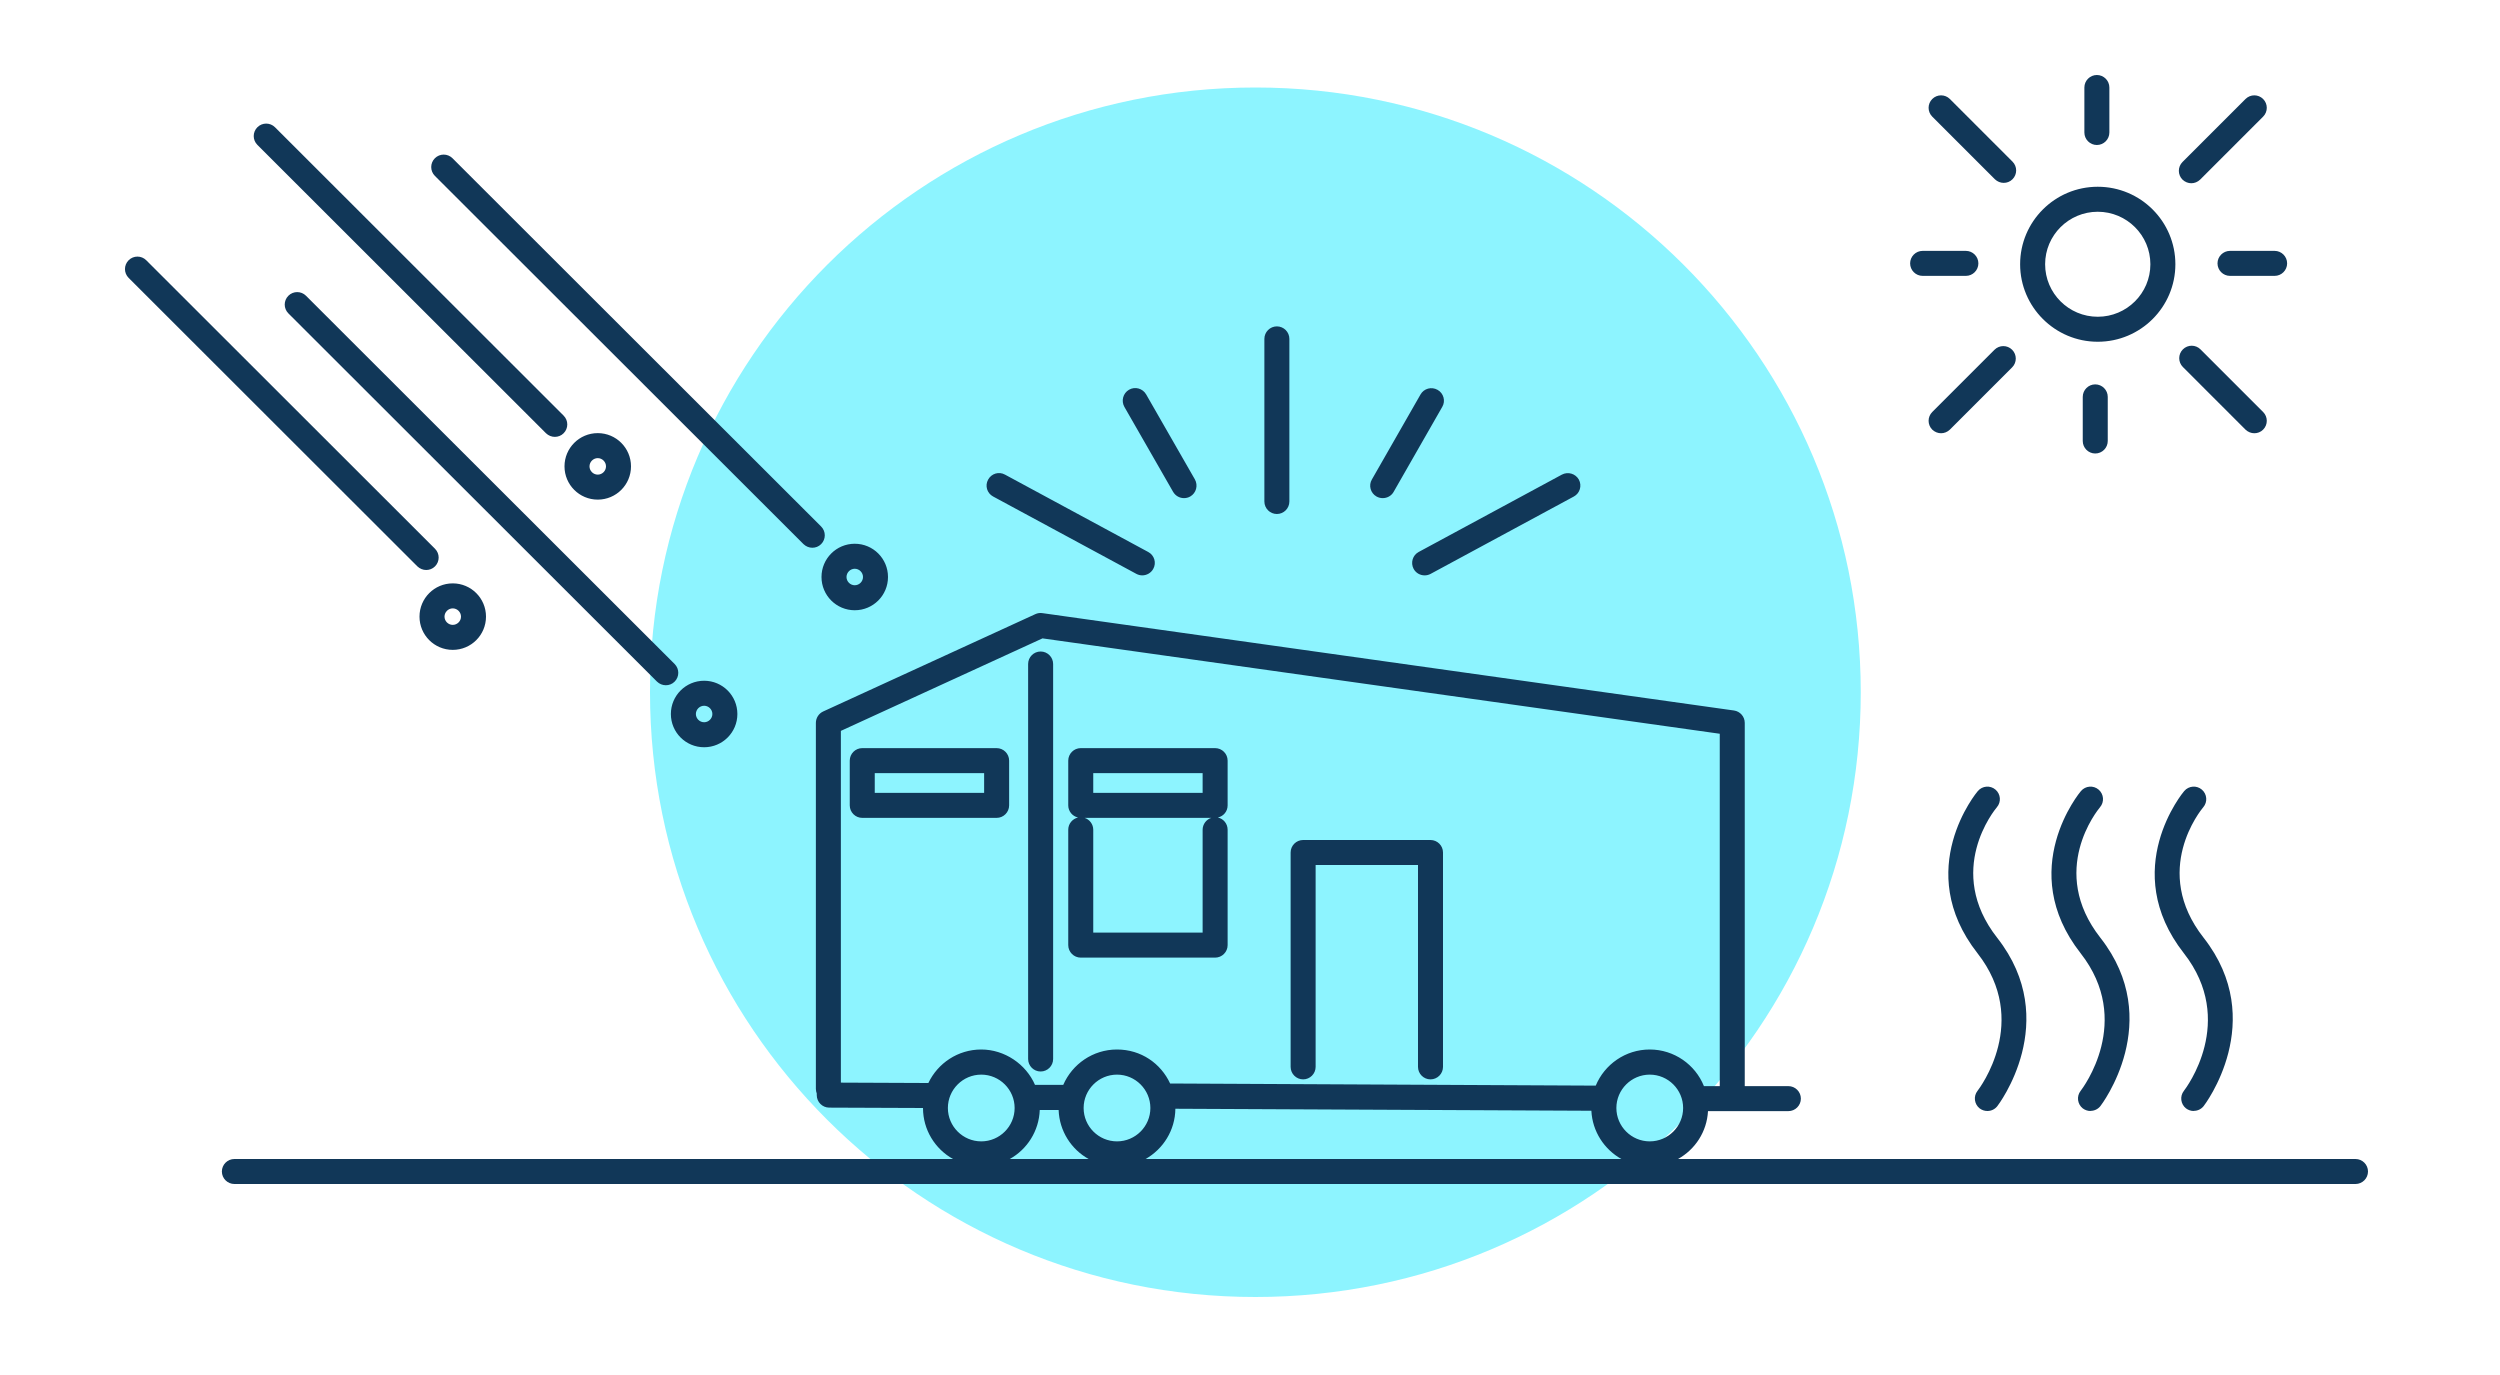
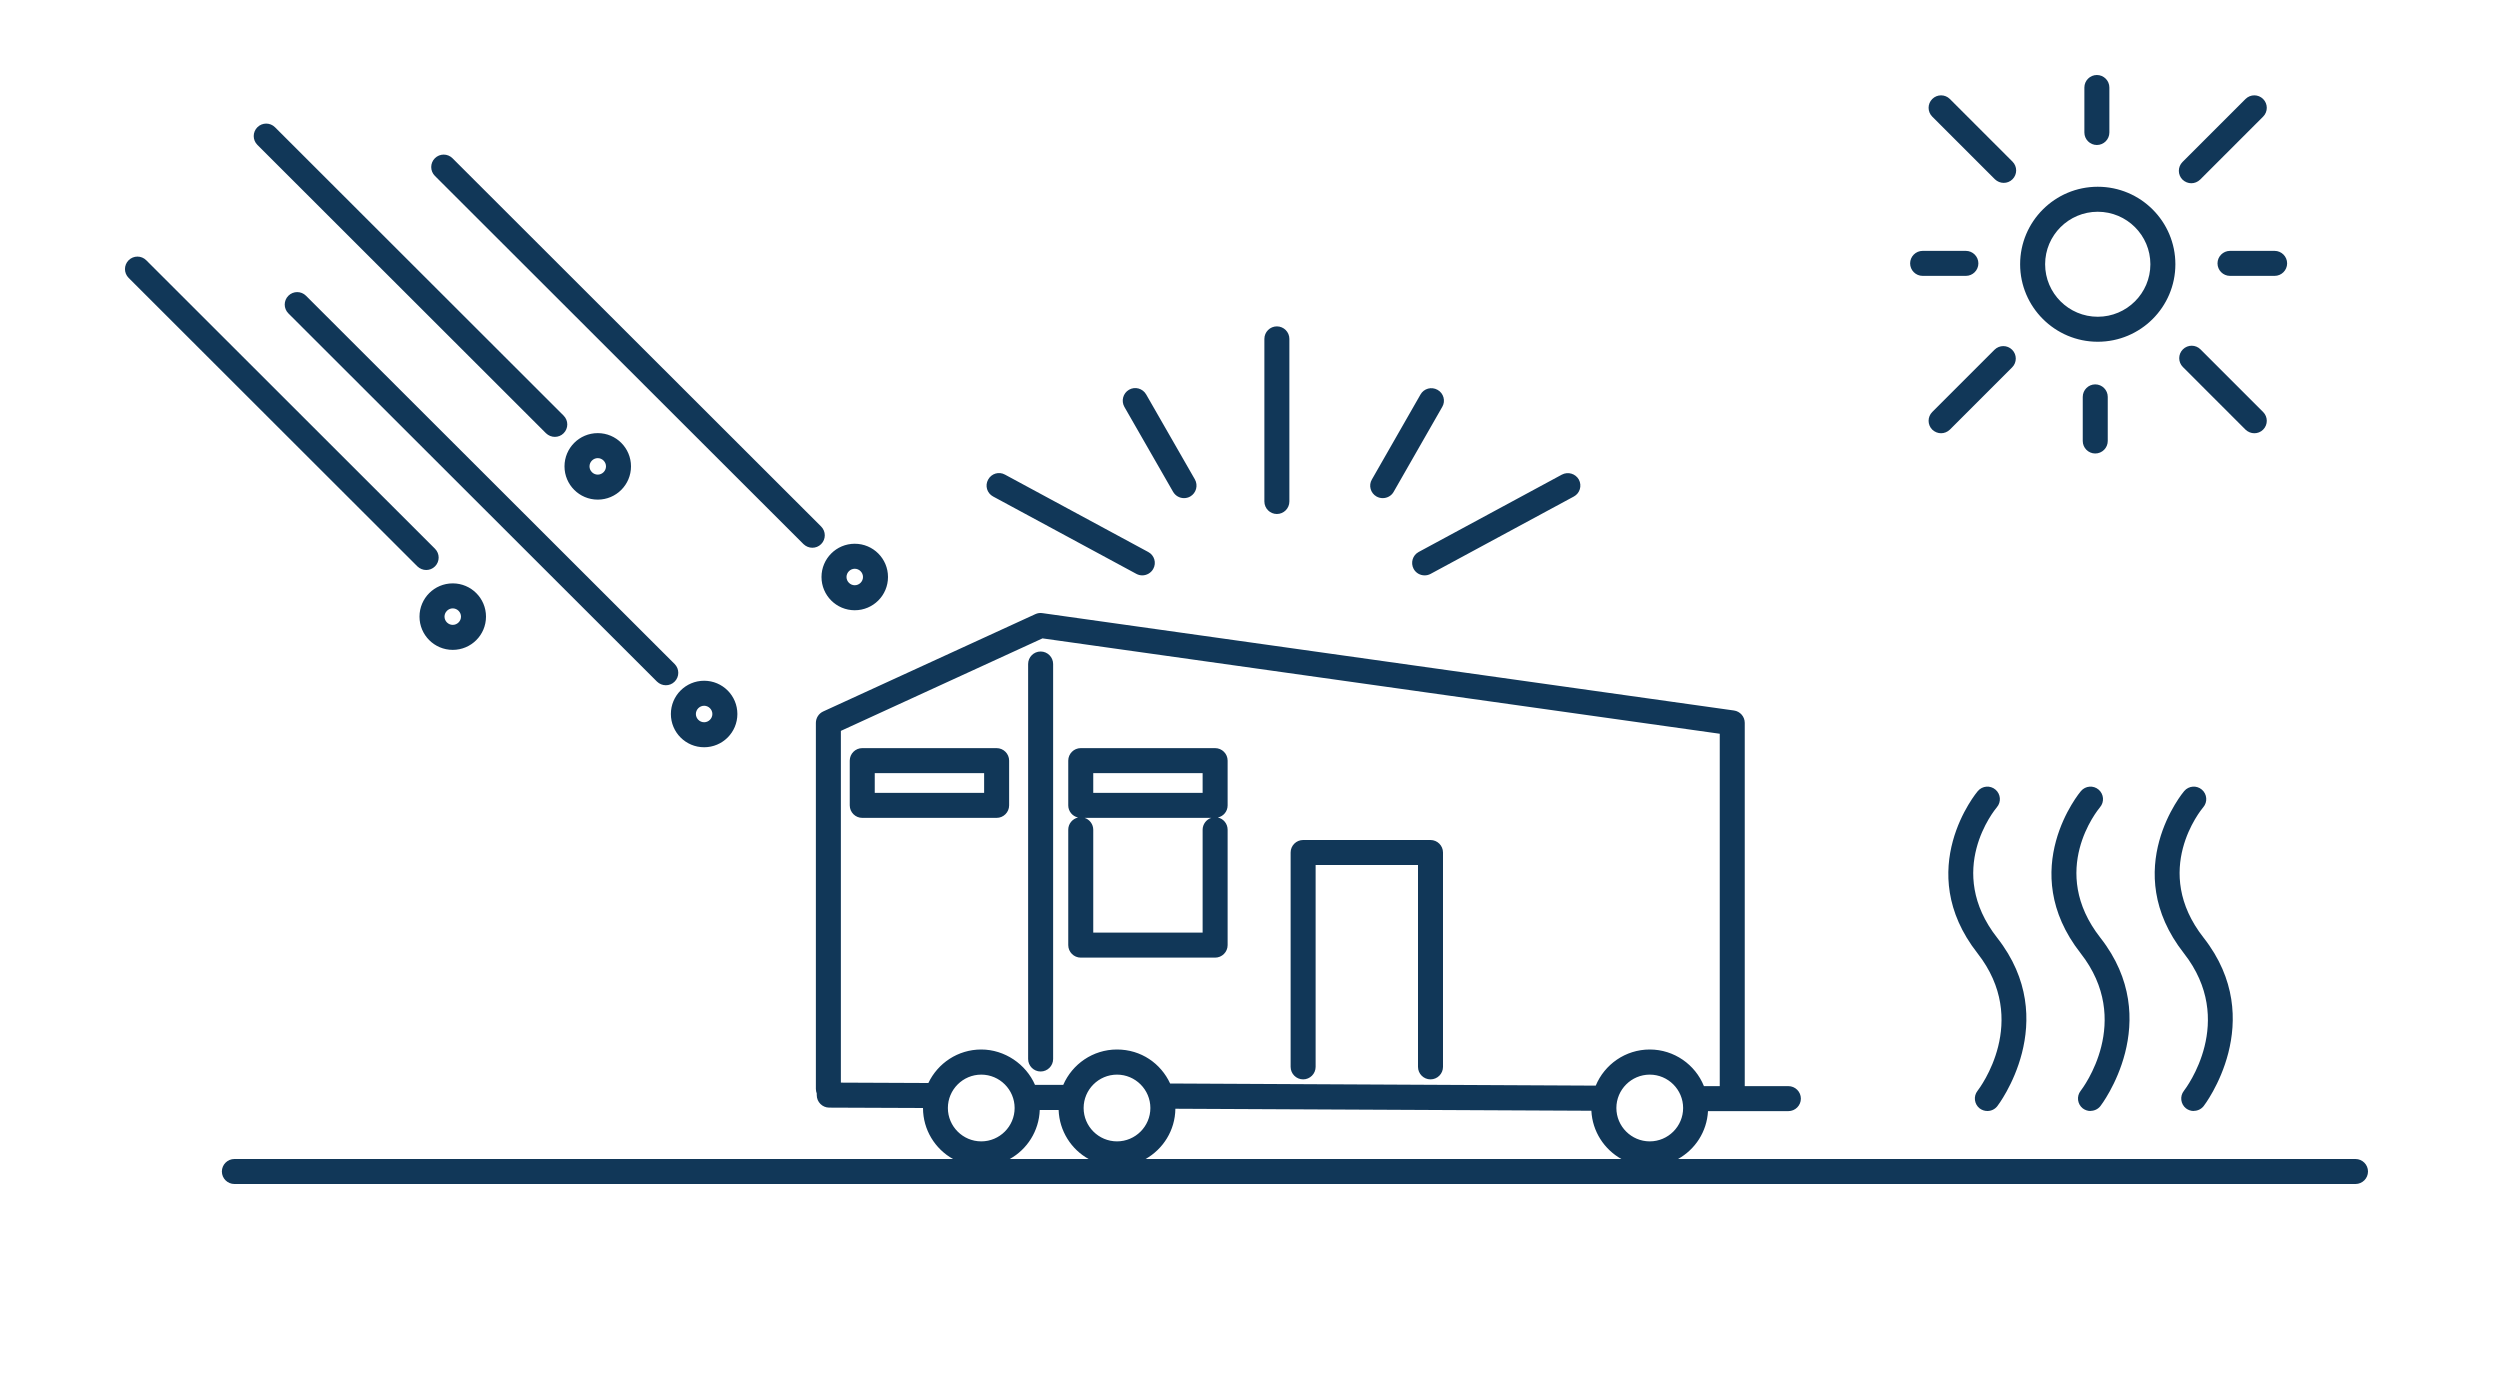
<svg xmlns="http://www.w3.org/2000/svg" width="200" height="110" version="1.1" viewBox="0 0 200 110">
  <g>
    <g id="_レイヤー_1" data-name="レイヤー_1">
-       <path d="M100.43,103.76c26.74,0,48.43-21.66,48.43-48.38S127.17,7,100.43,7s-48.43,21.66-48.43,48.38,21.68,48.38,48.43,48.38Z" fill="#8df4ff" />
      <path d="M188.45,94.72H18.75c-.55,0-1-.45-1-1s.45-1,1-1h57.49c-1.43-.8-2.4-2.33-2.4-4.08h0s-7.5-.03-7.5-.03c-.55,0-1-.45-1-1,0-.04,0-.09,0-.13-.04-.11-.07-.24-.07-.37v-29.28c0-.39.23-.75.58-.91l16.98-7.79c.17-.08.37-.11.56-.08l55.33,7.79c.49.07.86.49.86.99v29.06h3.49c.55,0,1,.45,1,1s-.45,1-1,1h-6.43c-.09,1.65-1.03,3.07-2.4,3.83h54.2c.55,0,1,.45,1,1s-.45,1-1,1ZM91.63,92.72h38.08c-1.37-.77-2.32-2.2-2.4-3.86l-33.28-.16c-.02,1.73-.98,3.23-2.4,4.03ZM80.78,92.72h6.31c-1.39-.77-2.34-2.24-2.4-3.92h-1.51c-.06,1.68-1.01,3.15-2.4,3.92ZM131.98,85.97c-1.47,0-2.67,1.2-2.67,2.67s1.2,2.67,2.67,2.67,2.67-1.2,2.67-2.67-1.2-2.67-2.67-2.67ZM89.36,85.97c-1.47,0-2.67,1.2-2.67,2.67s1.2,2.67,2.67,2.67,2.67-1.2,2.67-2.67-1.2-2.67-2.67-2.67ZM78.5,85.97c-1.47,0-2.67,1.2-2.67,2.67s1.2,2.67,2.67,2.67,2.67-1.2,2.67-2.67-1.2-2.67-2.67-2.67ZM136.31,86.89h1.27v-28.19l-54.18-7.63-16.13,7.4v28.14l6.89.03s.08,0,.11,0c.75-1.58,2.36-2.68,4.23-2.68s3.58,1.17,4.3,2.83h2.26c.72-1.66,2.37-2.83,4.3-2.83s3.51,1.12,4.25,2.72l34.05.17c.7-1.69,2.37-2.89,4.32-2.89s3.64,1.21,4.33,2.92ZM175.5,88.88c-.22,0-.43-.07-.62-.21-.43-.34-.51-.97-.17-1.4.17-.22,4.24-5.59,0-11.01-5.24-6.69-.03-12.92.03-12.98.36-.42.99-.47,1.41-.11.42.36.47.99.11,1.41h0c-.17.2-4.19,5.07.03,10.44,5.22,6.66.05,13.41,0,13.47-.2.25-.49.38-.79.38ZM167.24,88.88c-.22,0-.43-.07-.62-.21-.43-.34-.51-.97-.17-1.4.17-.22,4.24-5.59,0-11.01-5.24-6.69-.03-12.92.03-12.98.36-.42.99-.47,1.41-.11.42.36.47.99.11,1.41-.19.23-4.17,5.08.03,10.44,5.22,6.66.05,13.41,0,13.47-.2.25-.49.38-.79.38ZM158.99,88.88c-.22,0-.43-.07-.62-.21-.43-.34-.51-.97-.17-1.4.17-.22,4.24-5.59,0-11.01-5.24-6.69-.03-12.92.03-12.98.36-.42.99-.47,1.41-.11.42.36.47.99.11,1.41h0c-.17.2-4.19,5.07.03,10.45,5.22,6.66.05,13.41,0,13.47-.2.25-.49.38-.79.38ZM114.44,86.35c-.55,0-1-.45-1-1v-16.15h-8.19v16.15c0,.55-.45,1-1,1s-1-.45-1-1v-17.15c0-.55.45-1,1-1h10.19c.55,0,1,.45,1,1v17.15c0,.55-.45,1-1,1ZM83.25,85.72c-.55,0-1-.45-1-1v-31.6c0-.55.45-1,1-1s1,.45,1,1v31.6c0,.55-.45,1-1,1ZM97.21,76.61h-10.75c-.55,0-1-.45-1-1v-9.23c0-.48.33-.87.78-.98-.45-.1-.78-.5-.78-.97v-3.58c0-.55.45-1,1-1h10.75c.55,0,1,.45,1,1v3.58c0,.48-.33.87-.78.97.45.1.78.5.78.98v9.23c0,.55-.45,1-1,1ZM87.46,74.61h8.75v-8.23c0-.44.29-.82.69-.95h-10.13c.4.13.69.51.69.95v8.23ZM87.46,63.43h8.75v-1.58h-8.75v1.58ZM79.73,65.43h-10.75c-.55,0-1-.45-1-1v-3.58c0-.55.45-1,1-1h10.75c.55,0,1,.45,1,1v3.58c0,.55-.45,1-1,1ZM69.98,63.43h8.75v-1.58h-8.75v1.58ZM56.33,59.78c-1.47,0-2.66-1.19-2.66-2.66s1.19-2.66,2.66-2.66,2.66,1.19,2.66,2.66-1.19,2.66-2.66,2.66ZM56.33,56.46c-.36,0-.66.3-.66.66s.3.66.66.66.66-.3.66-.66-.3-.66-.66-.66ZM53.27,54.82c-.26,0-.51-.1-.71-.29l-29.49-29.46c-.39-.39-.39-1.02,0-1.41.39-.39,1.02-.39,1.41,0l29.49,29.46c.39.39.39,1.02,0,1.41-.2.2-.45.29-.71.29ZM36.22,51.99c-1.47,0-2.66-1.19-2.66-2.66s1.19-2.66,2.66-2.66,2.66,1.19,2.66,2.66-1.19,2.66-2.66,2.66ZM36.22,48.67c-.36,0-.66.3-.66.66s.3.66.66.66.66-.3.66-.66-.3-.66-.66-.66ZM68.38,48.82c-1.47,0-2.66-1.19-2.66-2.66s1.19-2.66,2.66-2.66,2.66,1.19,2.66,2.66-1.19,2.66-2.66,2.66ZM68.38,45.5c-.36,0-.66.3-.66.66s.3.66.66.66.66-.3.66-.66-.3-.66-.66-.66ZM113.97,46.03c-.36,0-.7-.19-.88-.52-.26-.49-.08-1.09.4-1.35l11.46-6.19c.49-.26,1.09-.08,1.36.4.26.49.08,1.09-.4,1.35l-11.46,6.19c-.15.08-.31.12-.47.12ZM91.38,46.03c-.16,0-.32-.04-.47-.12l-11.46-6.19c-.49-.26-.67-.87-.4-1.35.26-.49.87-.67,1.35-.4l11.46,6.19c.49.26.67.87.4,1.35-.18.33-.53.52-.88.52ZM34.1,45.6c-.26,0-.51-.1-.71-.29L10.29,22.23c-.39-.39-.39-1.02,0-1.41.39-.39,1.02-.39,1.41,0l23.1,23.08c.39.39.39,1.02,0,1.41-.2.2-.45.29-.71.29ZM64.99,43.82c-.26,0-.51-.1-.71-.29l-29.49-29.46c-.39-.39-.39-1.02,0-1.41.39-.39,1.02-.39,1.41,0l29.49,29.46c.39.39.39,1.02,0,1.41-.2.2-.45.29-.71.29ZM102.15,41.12c-.55,0-1-.45-1-1v-13.01c0-.55.45-1,1-1s1,.45,1,1v13.01c0,.55-.45,1-1,1ZM47.82,39.97c-1.47,0-2.66-1.19-2.66-2.66s1.19-2.66,2.66-2.66,2.66,1.19,2.66,2.66-1.19,2.66-2.66,2.66ZM47.82,36.65c-.36,0-.66.3-.66.66s.3.66.66.66.66-.3.66-.66-.3-.66-.66-.66ZM110.62,39.85c-.17,0-.34-.04-.5-.13-.48-.27-.65-.89-.37-1.36l3.89-6.8c.27-.48.88-.65,1.37-.37.48.27.65.89.37,1.36l-3.89,6.8c-.18.32-.52.5-.87.5ZM94.72,39.85c-.35,0-.68-.18-.87-.5l-3.9-6.8c-.27-.48-.11-1.09.37-1.37.48-.28,1.09-.11,1.37.37l3.9,6.8c.27.48.11,1.09-.37,1.37-.16.09-.33.13-.5.13ZM167.62,36.28c-.55,0-1-.45-1-1v-3.53c0-.55.45-1,1-1s1,.45,1,1v3.53c0,.55-.45,1-1,1ZM44.39,34.95c-.26,0-.51-.1-.71-.29L20.59,11.59c-.39-.39-.39-1.02,0-1.41.39-.39,1.02-.39,1.41,0l23.09,23.07c.39.39.39,1.02,0,1.41-.2.2-.45.29-.71.29ZM180.35,34.66c-.26,0-.51-.1-.71-.29l-5.01-5.01c-.39-.39-.39-1.02,0-1.41.39-.39,1.02-.39,1.41,0l5.01,5.01c.39.39.39,1.02,0,1.41-.2.2-.45.29-.71.29ZM155.29,34.66c-.26,0-.51-.1-.71-.29-.39-.39-.39-1.02,0-1.41l4.98-4.98c.39-.39,1.02-.39,1.41,0,.39.39.39,1.02,0,1.41l-4.98,4.98c-.2.19-.45.29-.71.29ZM167.82,27.34c-3.42,0-6.21-2.78-6.21-6.2s2.78-6.2,6.21-6.2,6.21,2.78,6.21,6.2-2.78,6.2-6.21,6.2ZM167.82,16.94c-2.32,0-4.21,1.88-4.21,4.2s1.89,4.2,4.21,4.2,4.21-1.88,4.21-4.2-1.89-4.2-4.21-4.2ZM181.97,22.07h-3.57c-.55,0-1-.45-1-1s.45-1,1-1h3.57c.55,0,1,.45,1,1s-.45,1-1,1ZM157.27,22.07h-3.46c-.55,0-1-.45-1-1s.45-1,1-1h3.46c.55,0,1,.45,1,1s-.45,1-1,1ZM175.31,14.66c-.26,0-.51-.1-.71-.29-.39-.39-.39-1.02,0-1.41l5.04-5.04c.39-.39,1.02-.39,1.41,0,.39.39.39,1.02,0,1.41l-5.04,5.04c-.2.19-.45.29-.71.29ZM160.3,14.63c-.26,0-.51-.1-.71-.29l-5.01-5.01c-.39-.39-.39-1.02,0-1.41s1.02-.39,1.41,0l5.01,5.01c.39.39.39,1.02,0,1.41-.2.2-.45.29-.71.29ZM167.75,11.6c-.55,0-1-.45-1-1v-3.6c0-.55.45-1,1-1s1,.45,1,1v3.6c0,.55-.45,1-1,1Z" fill="#113758" />
    </g>
  </g>
</svg>